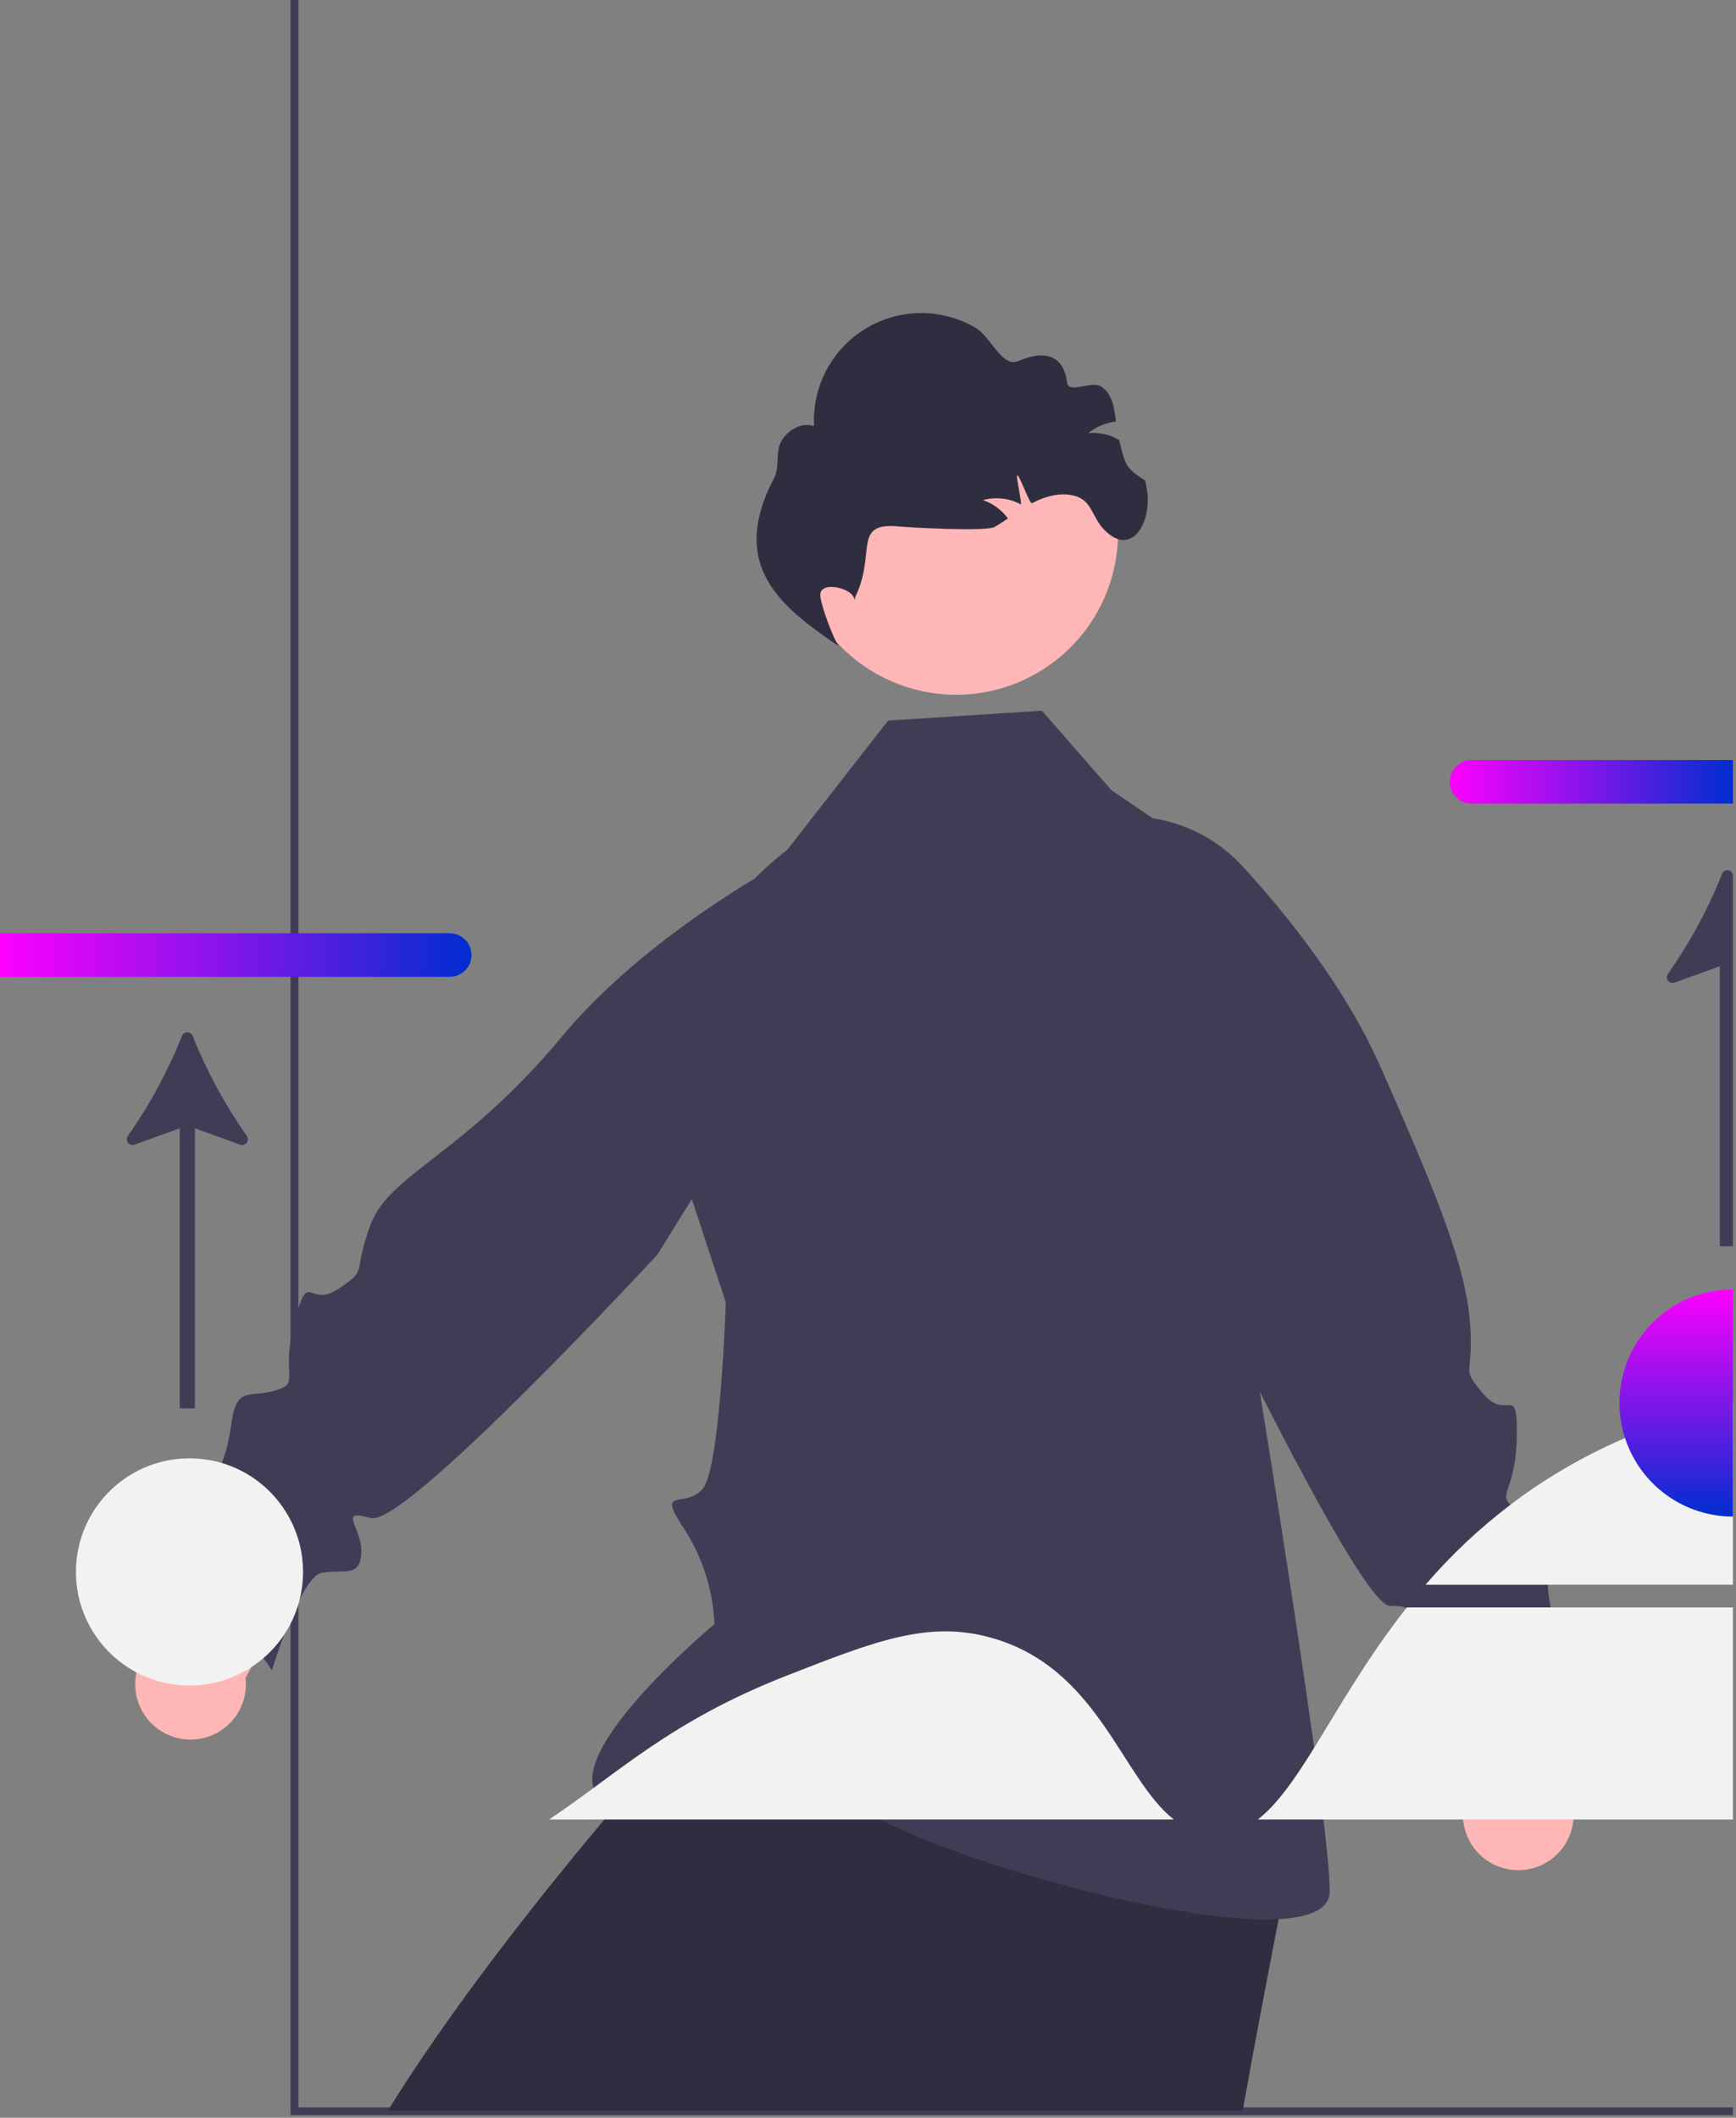
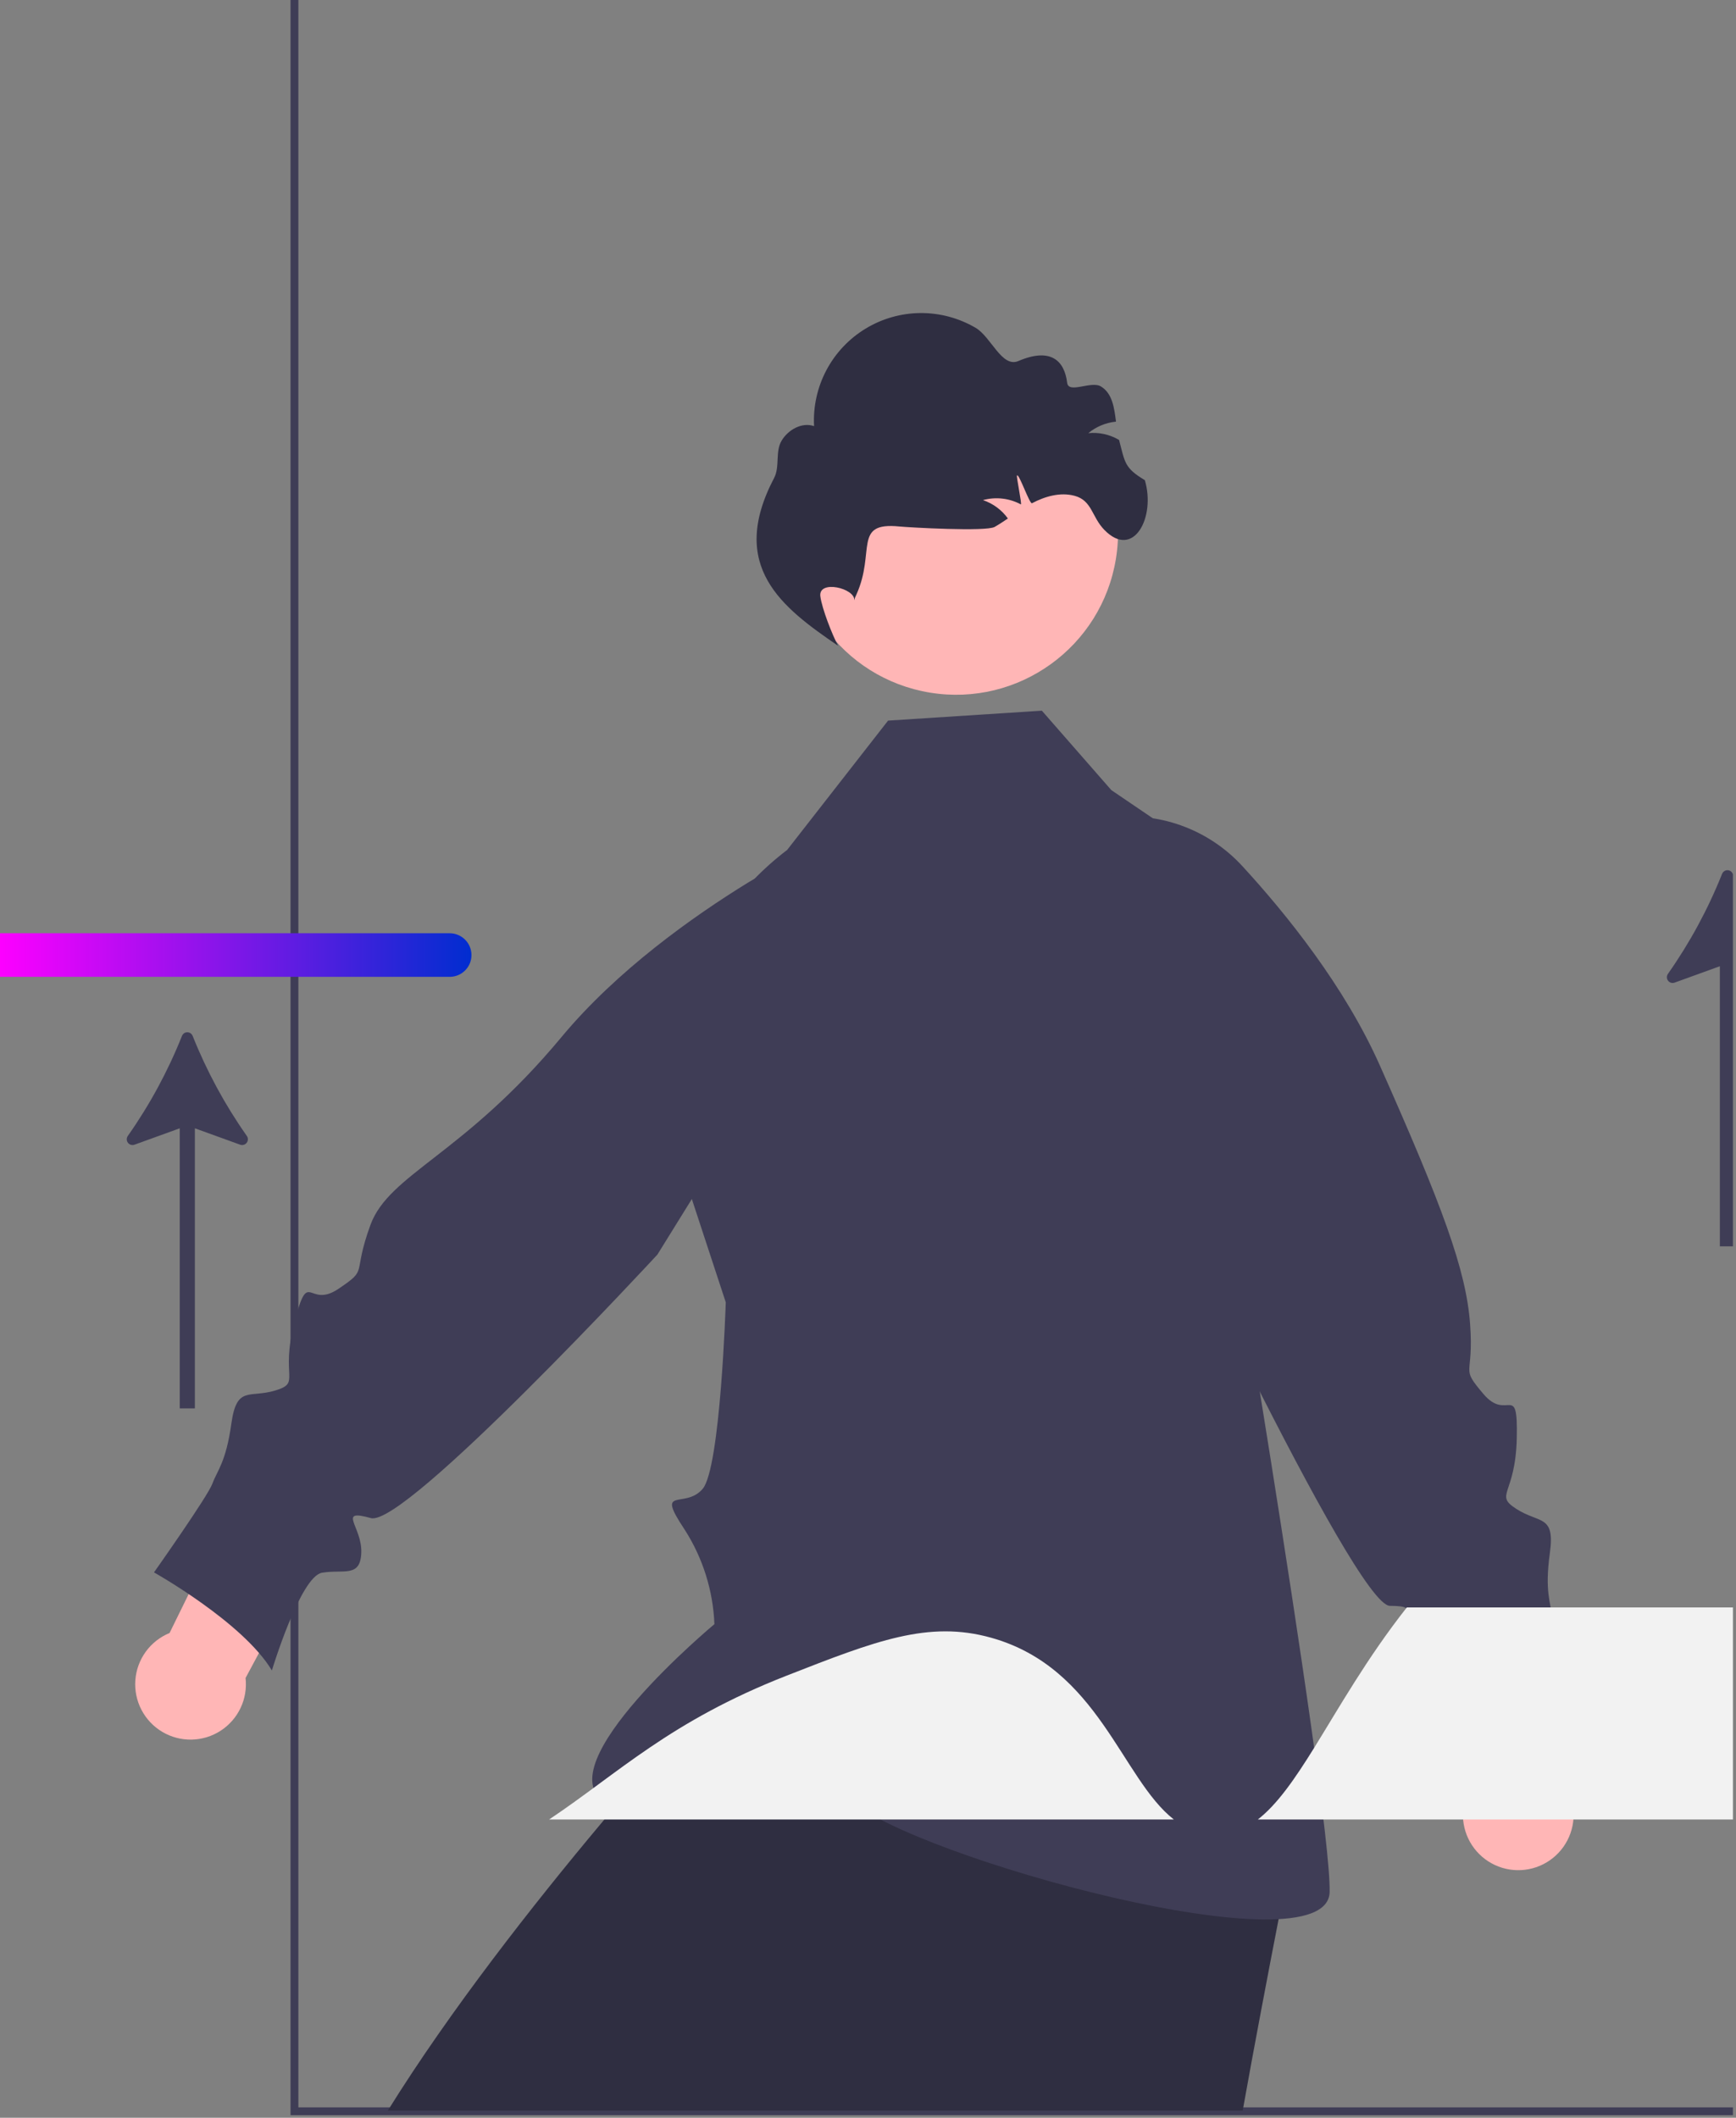
<svg xmlns="http://www.w3.org/2000/svg" width="442" height="539" viewBox="0 0 442 539" fill="none">
  <rect x="0" y="0" width="442" height="539" fill="#808080" stroke="none" />
  <g clip-path="url(#clip0_408_21424)">
    <path d="M441.22 536.35V538.35H73.97V0H75.97V536.35H441.22Z" fill="#3F3D56" />
    <path d="M328.18 474.883C328.18 474.883 327.029 480.751 325.316 489.637C322.887 502.131 319.364 520.606 316.402 537.172H98.747C114.667 511.537 135.963 484.485 152.908 464.255L154.171 462.739C154.719 462.093 155.252 461.462 155.786 460.83C162.496 452.898 168.364 446.188 172.745 441.246C172.745 441.232 172.759 441.232 172.773 441.232C177.897 435.462 180.999 432.135 180.999 432.135L186.446 433.721L199.025 437.371L291.595 464.255L328.18 474.883Z" fill="#2F2E41" />
    <path d="M338.537 481.529C338.117 501.939 232.427 472.679 216.517 458.159C200.607 443.629 169.507 468.259 154.107 458.789C138.707 449.309 181.897 413.369 181.897 413.369C181.555 404.817 178.938 396.512 174.317 389.309C166.737 377.939 174.317 384.259 178.887 378.959C183.447 373.659 184.787 331.459 184.787 331.459L174.437 299.969C169.531 285.055 169.397 268.983 174.054 253.99C178.71 238.997 187.926 225.829 200.417 216.319L226.107 183.409L265.267 180.879L282.957 201.099L318.327 225.099L312.147 301.739C312.147 301.739 314.057 313.119 316.857 330.189C318.767 341.849 321.097 356.179 323.507 371.349C330.757 417.019 338.767 470.299 338.537 481.529Z" fill="#3F3D56" />
    <path d="M373.518 456.559L364.458 415.441L387.225 406.988L395.257 450.802C397.321 452.419 398.893 454.58 399.796 457.041C400.699 459.503 400.898 462.168 400.369 464.736C399.841 467.304 398.607 469.674 396.805 471.579C395.004 473.485 392.707 474.85 390.172 475.521C387.638 476.192 384.966 476.143 382.458 475.38C379.949 474.616 377.704 473.167 375.973 471.197C374.243 469.227 373.097 466.814 372.663 464.228C372.229 461.642 372.525 458.986 373.518 456.559Z" fill="#FFB6B6" />
    <path d="M281.336 208.297L282.011 208.2C288.292 207.298 294.698 207.942 300.674 210.074C306.65 212.205 312.016 215.762 316.309 220.435C327.514 232.619 342.377 251.044 351.353 271.243C367.205 306.916 373.275 323.152 374.3 336.981C375.324 350.81 371.611 347.609 377.706 354.805C383.801 362.001 386.49 351.373 386.183 365.996C385.876 380.619 380.293 380.337 386.132 384.076C391.971 387.815 395.966 385.433 394.609 395.267C393.252 405.101 394.84 407.764 395.096 411.222C395.352 414.679 403.266 437.035 403.266 437.035C403.266 437.035 377.99 443.08 367.592 452.888C367.592 452.888 367.131 427.894 362.086 425.486C357.041 423.079 352.252 424.129 353.865 417.753C355.479 411.376 362.931 408.738 353.891 408.713C344.851 408.687 290.532 292.045 290.532 292.045L281.336 208.297Z" fill="#3F3D56" />
    <path d="M284.124 142.203C287.771 119.73 272.509 98.555 250.036 94.908C227.563 91.261 206.388 106.523 202.741 128.997C199.094 151.47 214.356 172.645 236.829 176.292C259.303 179.938 280.477 164.677 284.124 142.203Z" fill="#FFB6B6" />
    <path d="M291.483 122.205C294.308 131.661 288.593 142.476 281.178 134.868C277.93 131.536 278.072 127.387 273.585 126.187C269.961 125.214 266.062 126.326 262.757 128.08C262.167 128.389 259.524 120.664 258.967 120.999C258.599 120.753 260.303 128.583 259.909 128.369C256.953 126.787 253.503 126.399 250.269 127.285C252.824 128.141 255.046 129.778 256.62 131.966C255.513 132.707 254.393 133.451 253.247 134.109C251.093 135.352 231.444 134.246 228.967 133.998C217.079 132.811 222.972 140.387 218.066 151.281C217.944 151.553 217.82 151.829 217.694 152.109L217.505 152.807C217.817 149.736 208.315 147.448 208.866 151.77C209.257 154.839 211.913 161.66 213.401 164.37C199.148 154.631 185.268 144.2 197.092 121.66C198.609 118.768 197.324 114.983 199 112.163C200.678 109.358 204.175 107.389 207.269 108.459C207.007 103.526 208.086 98.615 210.392 94.247C212.698 89.879 216.145 86.218 220.366 83.653C224.586 81.087 229.423 79.713 234.362 79.677C239.302 79.641 244.158 80.944 248.416 83.447C252.372 85.769 255.072 93.697 259.301 91.884C267.441 88.395 271.013 91.716 271.706 97.419C272.058 100.318 277.797 96.847 280.303 98.358C283.206 100.111 283.703 103.782 284.138 107.313C281.549 107.569 279.095 108.59 277.089 110.247C279.768 109.974 282.465 110.552 284.796 111.9C284.841 111.92 284.883 111.944 284.923 111.972C286.457 117.809 286.3 119.103 291.483 122.205Z" fill="#2F2E41" />
-     <path d="M441.22 193.43V204.52H374.7C373.97 204.525 373.247 204.386 372.572 204.111C371.897 203.836 371.282 203.431 370.763 202.918C370.245 202.405 369.833 201.795 369.55 201.123C369.268 200.451 369.121 199.729 369.117 199C369.114 198.271 369.255 197.548 369.531 196.873C369.807 196.198 370.214 195.585 370.728 195.067C371.242 194.55 371.853 194.139 372.526 193.858C373.199 193.577 373.92 193.432 374.65 193.43H441.22Z" fill="url(#paint0_linear_408_21424)" />
    <path d="M62.831 289.096C57.259 281.18 52.633 272.639 49.048 263.647C48.94 263.376 48.752 263.143 48.511 262.979C48.269 262.815 47.984 262.728 47.691 262.728C47.4 262.728 47.114 262.815 46.872 262.979C46.631 263.143 46.444 263.376 46.336 263.647C42.752 272.639 38.127 281.18 32.556 289.095C32.37 289.35 32.271 289.657 32.273 289.973C32.276 290.288 32.38 290.594 32.57 290.845C32.759 291.097 33.025 291.281 33.327 291.369C33.63 291.458 33.953 291.447 34.248 291.339L45.764 287.173V358.457H49.619V287.172L61.138 291.339C61.434 291.448 61.757 291.459 62.059 291.37C62.361 291.281 62.627 291.097 62.817 290.846C63.007 290.594 63.111 290.288 63.113 289.973C63.115 289.658 63.016 289.35 62.831 289.096Z" fill="#3F3D56" />
    <path d="M441.22 222.52V317.21H437.89V245.92L426.38 250.09C426.085 250.201 425.761 250.213 425.458 250.125C425.155 250.037 424.888 249.854 424.697 249.602C424.506 249.351 424.402 249.045 424.399 248.729C424.395 248.413 424.494 248.105 424.68 247.85C430.251 239.934 434.876 231.392 438.46 222.4C438.536 222.216 438.647 222.048 438.788 221.908C438.929 221.767 439.096 221.655 439.28 221.58C439.458 221.509 439.648 221.473 439.84 221.476C440.031 221.479 440.221 221.519 440.396 221.596C440.572 221.672 440.731 221.782 440.864 221.92C440.997 222.058 441.101 222.221 441.17 222.4C441.19 222.44 441.2 222.48 441.22 222.52Z" fill="#3F3D56" />
    <path d="M298.869 463.087C285.532 452.667 279.752 424.493 252.358 416.828C236.381 412.358 222.908 417.629 200.318 426.466C170.548 438.111 157.43 451.319 139.812 463.087L298.869 463.087Z" fill="#F2F2F2" />
    <path d="M441.22 409.12V463.09H320.25C325.21 459.24 329.67 452.78 334.6 444.84C340.93 434.64 348.05 422 358.03 409.32C358.08 409.25 358.14 409.19 358.19 409.12H441.22Z" fill="#F2F2F2" />
-     <path d="M441.22 357.04V403.34H362.95C369.42 395.801 376.674 388.973 384.59 382.97C386.72 381.34 388.9 379.777 391.13 378.28C398.279 373.506 405.847 369.393 413.74 365.99C422.608 362.174 431.806 359.178 441.22 357.04Z" fill="#F2F2F2" />
-     <path d="M441.22 328.17V385.99C435.114 385.986 429.167 384.048 424.23 380.455C419.293 376.862 415.621 371.799 413.74 365.99C412.801 363.113 412.325 360.106 412.33 357.08C412.331 349.416 415.375 342.067 420.792 336.646C426.209 331.225 433.557 328.176 441.22 328.17Z" fill="url(#paint1_linear_408_21424)" />
    <path d="M120.04 243.06C120.043 243.788 119.902 244.509 119.626 245.182C119.35 245.855 118.944 246.467 118.432 246.983C117.919 247.5 117.31 247.91 116.639 248.191C115.967 248.472 115.248 248.617 114.52 248.62H0V237.53H114.48C115.95 237.527 117.362 238.108 118.404 239.144C119.447 240.181 120.035 241.59 120.04 243.06Z" fill="url(#paint2_linear_408_21424)" />
    <path d="M62.521 427.08L82.427 389.978L62.819 375.65L43.169 415.625C40.743 416.62 38.642 418.272 37.103 420.395C35.565 422.518 34.648 425.028 34.458 427.643C34.268 430.258 34.811 432.875 36.026 435.198C37.241 437.522 39.08 439.46 41.336 440.796C43.593 442.131 46.177 442.811 48.798 442.759C51.42 442.706 53.975 441.923 56.176 440.498C58.377 439.073 60.137 437.062 61.258 434.692C62.379 432.322 62.816 429.686 62.521 427.08Z" fill="#FFB6B6" />
    <path d="M227.453 222.441L226.829 222.164C221.031 219.588 214.692 218.464 208.361 218.889C202.03 219.315 195.898 221.277 190.497 224.606C176.399 233.282 157.084 246.968 142.951 263.962C117.99 293.977 99.051 298.772 94.303 311.801C89.554 324.829 93.999 322.759 86.175 328.025C78.352 333.292 78.657 322.333 74.974 336.488C71.29 350.643 76.739 351.891 70.103 353.9C63.468 355.909 60.271 352.53 58.901 362.362C57.532 372.194 55.279 374.325 54.092 377.582C52.905 380.839 39.207 400.199 39.207 400.199C39.207 400.199 61.885 412.893 69.221 425.16C69.221 425.16 76.466 401.234 81.975 400.29C87.485 399.347 91.808 401.66 91.99 395.085C92.173 388.51 85.719 383.944 94.425 386.379C103.131 388.814 167.382 319.309 167.382 319.309L227.453 222.441Z" fill="#3F3D56" />
-     <path d="M77.142 401.04C77.673 385.082 65.167 371.714 49.208 371.182C33.25 370.651 19.882 383.157 19.351 399.116C18.819 415.074 31.326 428.442 47.284 428.973C63.243 429.505 76.61 416.999 77.142 401.04Z" fill="#F2F2F2" />
  </g>
  <defs>
    <linearGradient id="paint0_linear_408_21424" x1="369.117" y1="198.975" x2="441.22" y2="198.975" gradientUnits="userSpaceOnUse">
      <stop stop-color="#FD00FF" />
      <stop offset="1" stop-color="#002DD0" />
    </linearGradient>
    <linearGradient id="paint1_linear_408_21424" x1="426.775" y1="328.17" x2="426.775" y2="385.99" gradientUnits="userSpaceOnUse">
      <stop stop-color="#FD00FF" />
      <stop offset="1" stop-color="#002DD0" />
    </linearGradient>
    <linearGradient id="paint2_linear_408_21424" x1="0" y1="243.075" x2="120.04" y2="243.075" gradientUnits="userSpaceOnUse">
      <stop stop-color="#FD00FF" />
      <stop offset="1" stop-color="#002DD0" />
    </linearGradient>
    <clipPath id="clip0_408_21424">
      <rect width="441.22" height="538.35" fill="white" />
    </clipPath>
  </defs>
</svg>